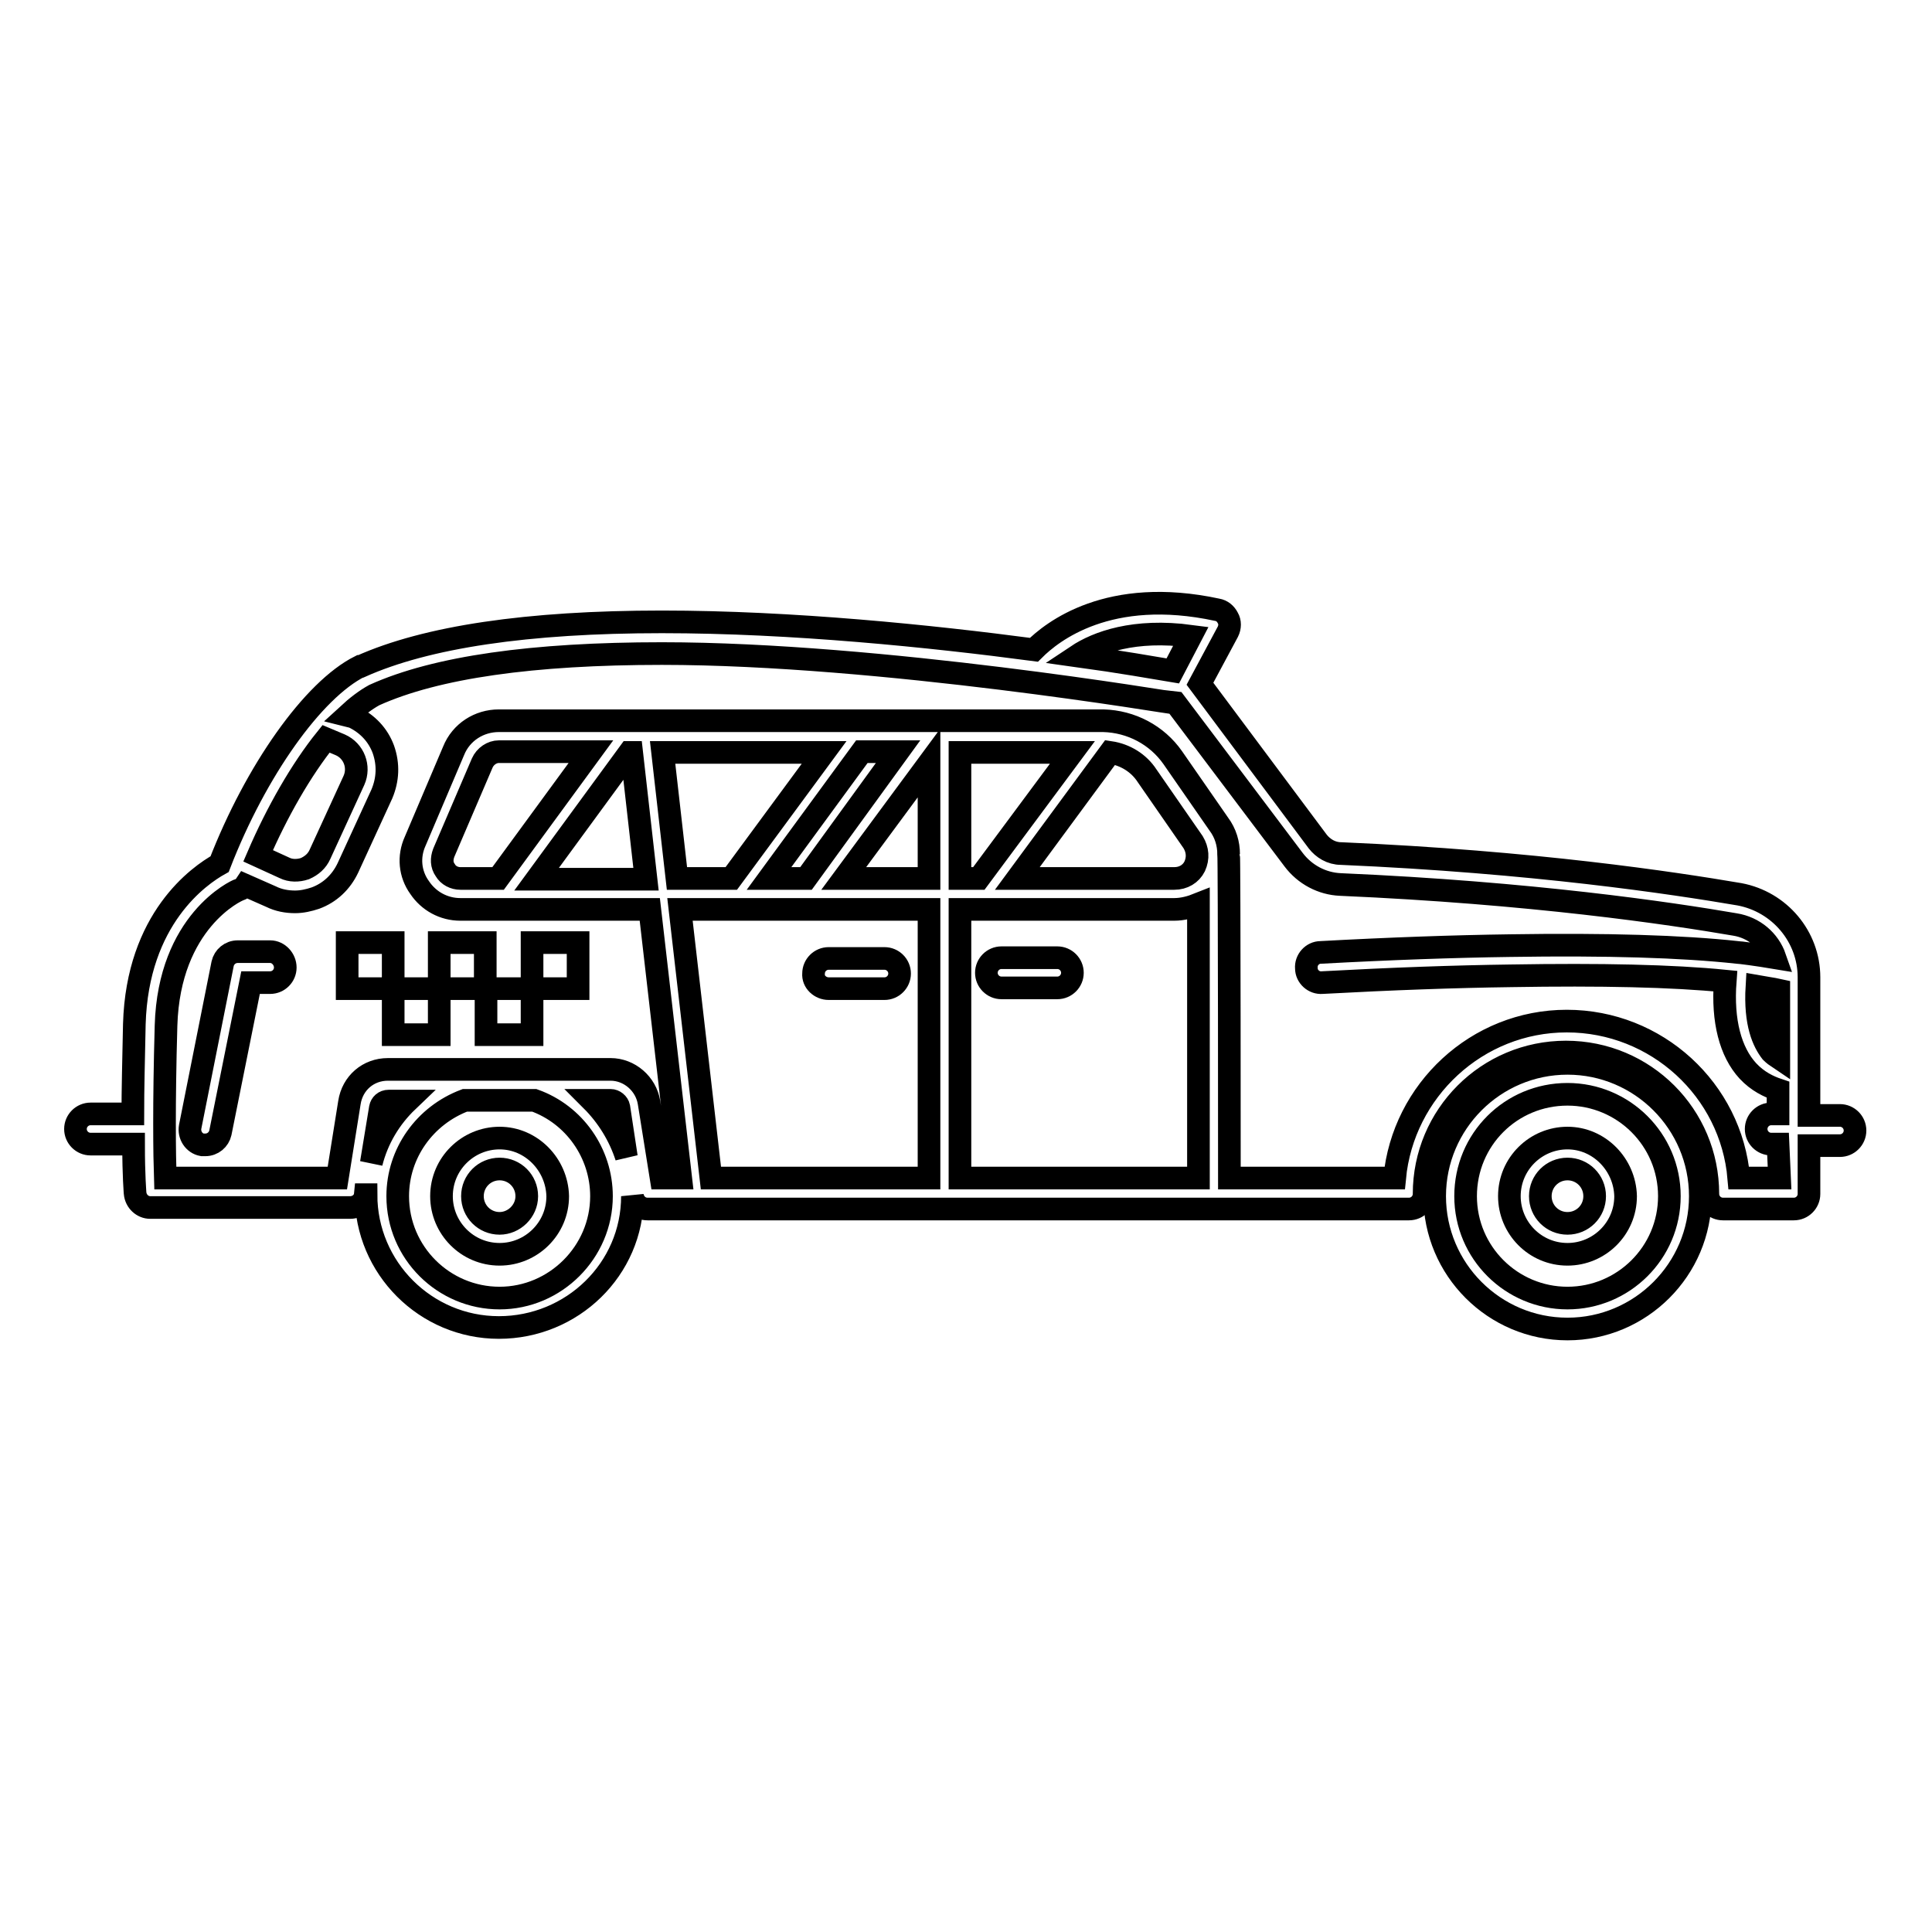
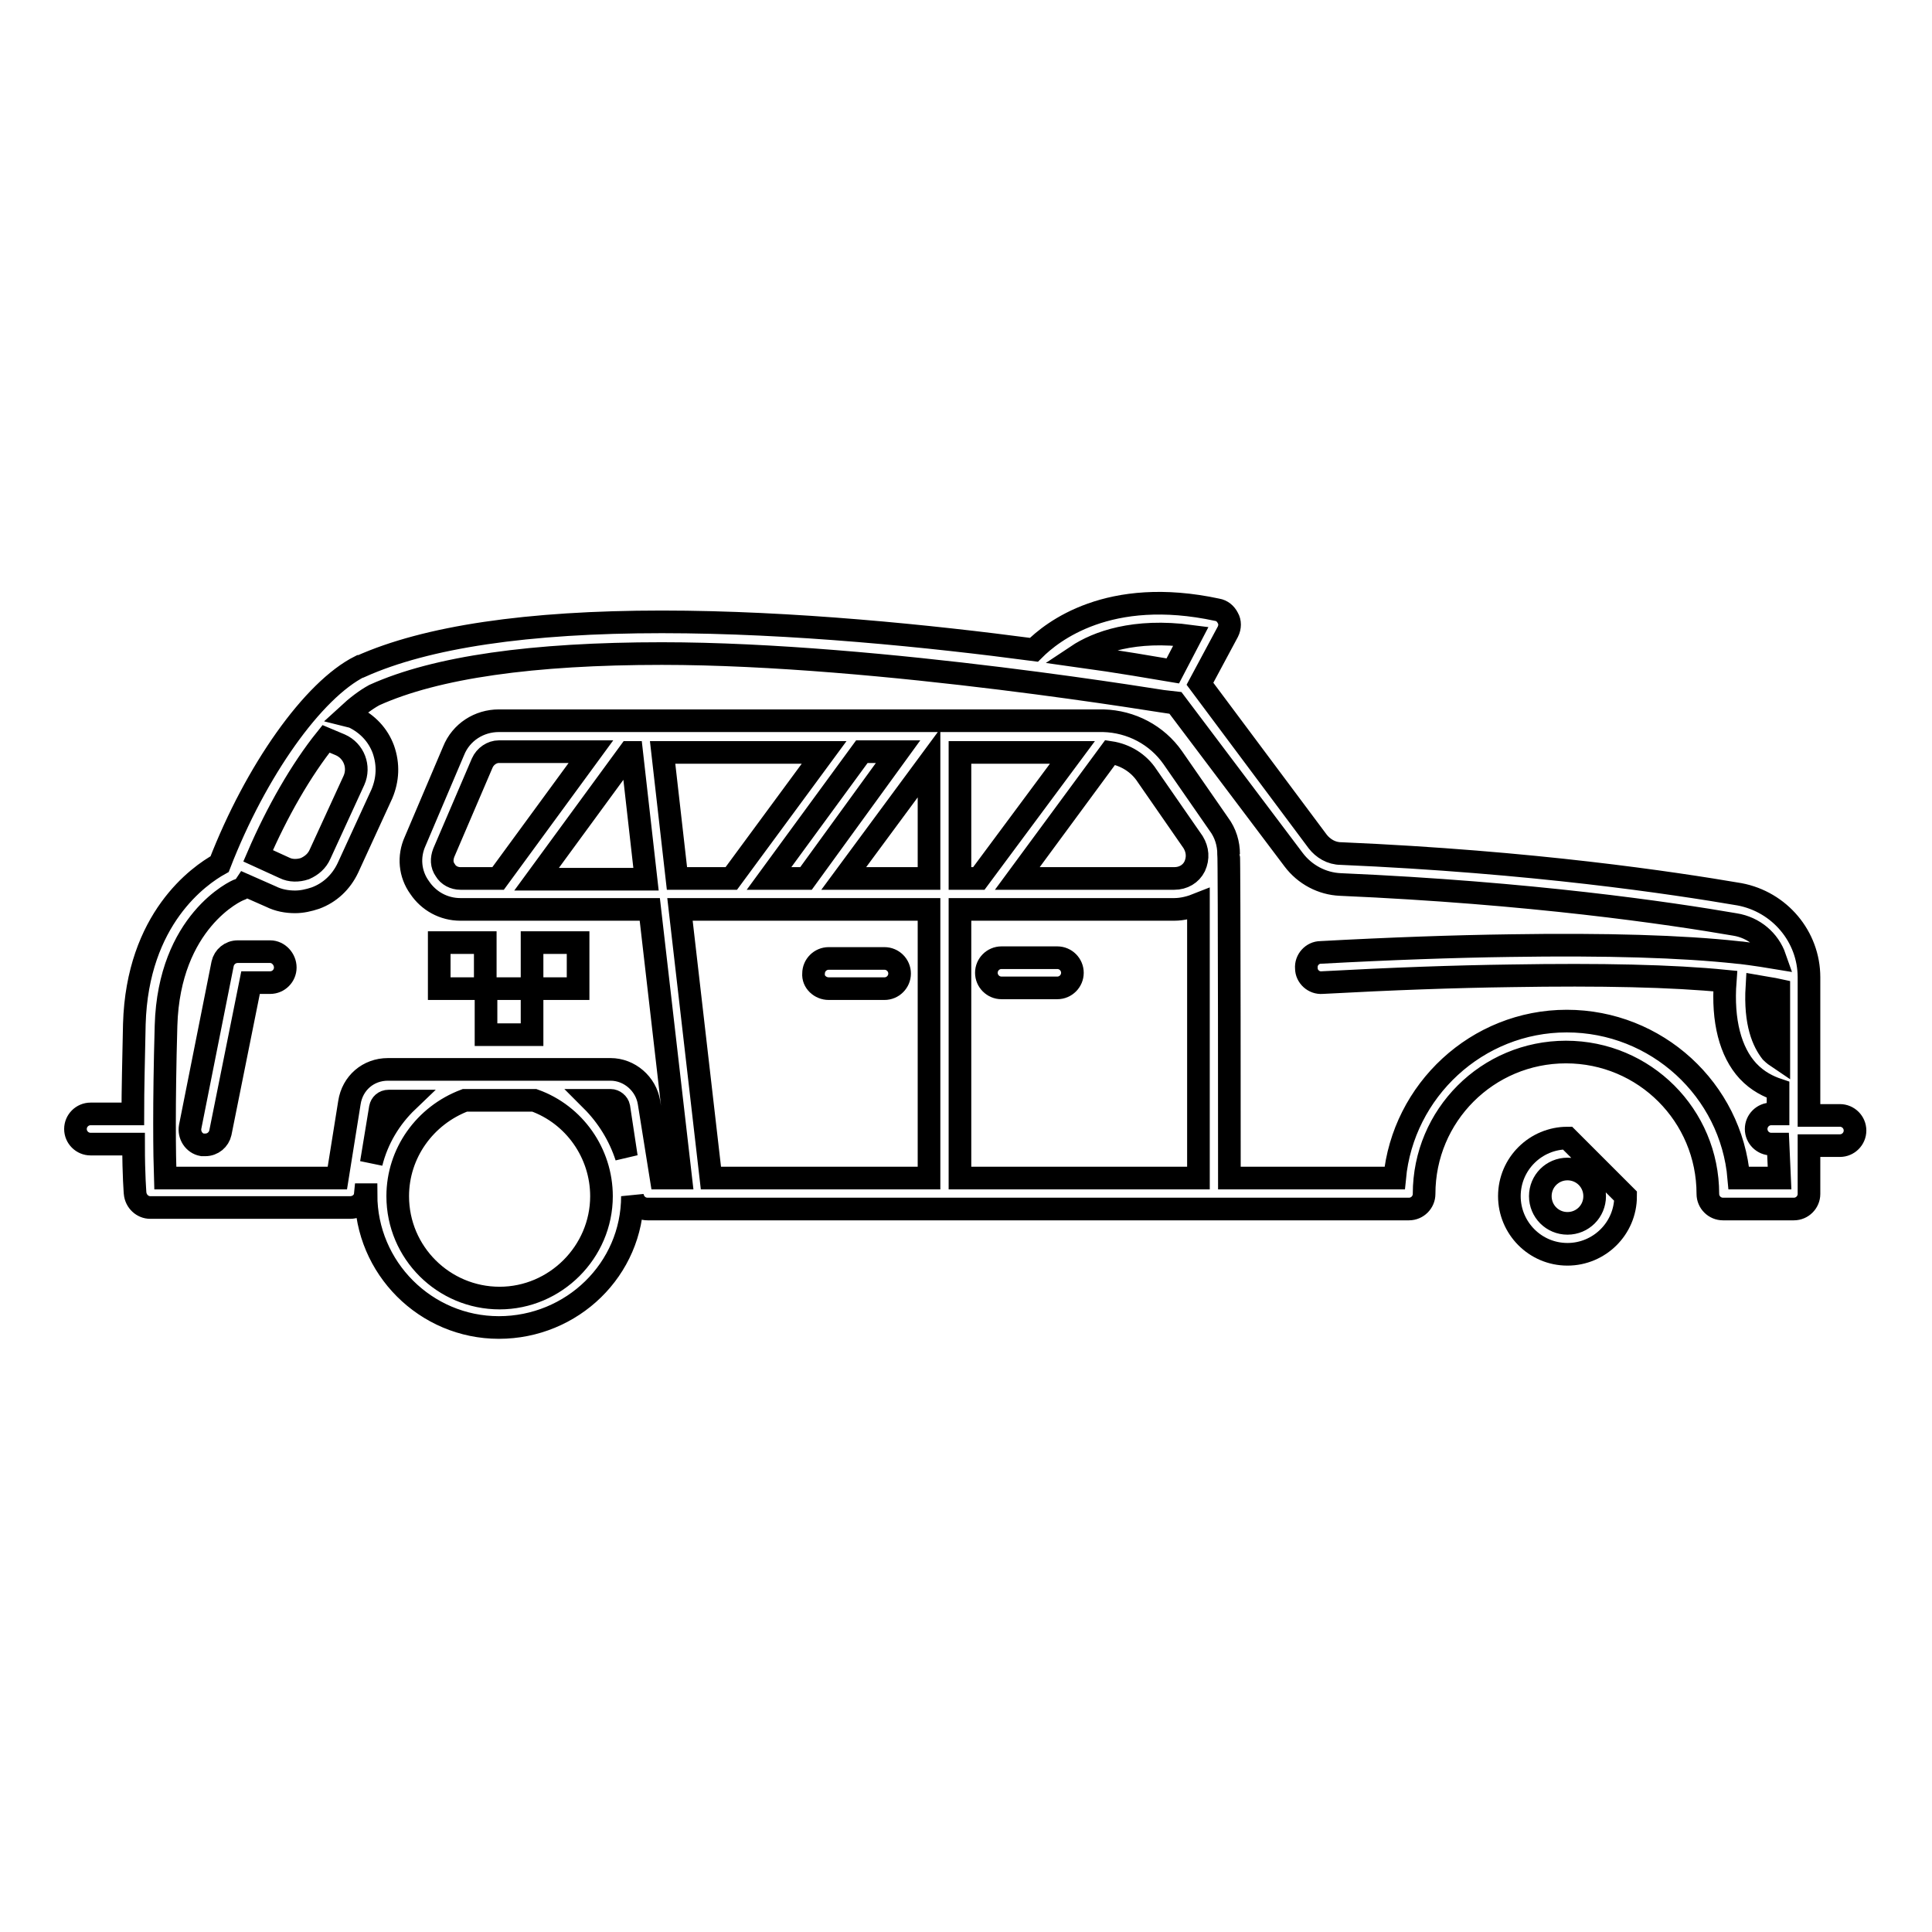
<svg xmlns="http://www.w3.org/2000/svg" version="1.1" x="0px" y="0px" viewBox="0 0 256 256" enable-background="new 0 0 256 256" xml:space="preserve">
  <g>
    <g>
      <g>
-         <path stroke-width="3" fill-opacity="0" stroke="#000000" d="M207.7,140.9c-9.7,0-17.6,7.9-17.6,17.6c0,9.7,7.9,17.6,17.6,17.6c9.7,0,17.6-7.9,17.6-17.6S217.4,140.9,207.7,140.9z M207.7,172c-7.4,0-13.5-6-13.5-13.5s6-13.5,13.5-13.5c7.4,0,13.5,6,13.5,13.5S215.1,172,207.7,172z" />
-         <path stroke-width="3" fill-opacity="0" stroke="#000000" d="M207.7,150.8c-4.2,0-7.7,3.4-7.7,7.7c0,4.2,3.4,7.7,7.7,7.7c4.2,0,7.7-3.4,7.7-7.7C215.3,154.3,211.9,150.8,207.7,150.8z M207.7,162.1c-2,0-3.6-1.6-3.6-3.6c0-2,1.6-3.6,3.6-3.6c2,0,3.6,1.6,3.6,3.6C211.3,160.5,209.7,162.1,207.7,162.1z" />
-         <path stroke-width="3" fill-opacity="0" stroke="#000000" d="M66.2,150.8c-4.2,0-7.7,3.4-7.7,7.7c0,4.2,3.4,7.7,7.7,7.7c4.2,0,7.7-3.4,7.7-7.7C73.8,154.3,70.4,150.8,66.2,150.8z M66.2,162.1c-2,0-3.6-1.6-3.6-3.6c0-2,1.6-3.6,3.6-3.6c2,0,3.6,1.6,3.6,3.6C69.8,160.5,68.1,162.1,66.2,162.1z" />
+         <path stroke-width="3" fill-opacity="0" stroke="#000000" d="M207.7,150.8c-4.2,0-7.7,3.4-7.7,7.7c0,4.2,3.4,7.7,7.7,7.7c4.2,0,7.7-3.4,7.7-7.7z M207.7,162.1c-2,0-3.6-1.6-3.6-3.6c0-2,1.6-3.6,3.6-3.6c2,0,3.6,1.6,3.6,3.6C211.3,160.5,209.7,162.1,207.7,162.1z" />
        <path stroke-width="3" fill-opacity="0" stroke="#000000" d="M83.8,158.5c0.2,1,1,1.7,2,1.7h100.9c1.1,0,2-0.9,2-2c0-10.4,8.4-18.8,18.8-18.8s18.8,8.4,18.8,18.8c0,1.1,0.9,2,2,2h9.4c1.1,0,2-0.9,2-2v-6.4h4.1c1.1,0,2-0.9,2-2s-0.9-2-2-2h-4.1v-18.3c0-5.4-3.9-10-9.2-11c-8.8-1.5-27.3-4.3-52.8-5.4c-1.3,0-2.4-0.7-3.1-1.6L159,90.6l3.7-6.9c0.3-0.6,0.3-1.3,0-1.8c-0.3-0.6-0.8-1-1.4-1.1c-14.4-3.1-21.9,2.9-24.3,5.3c-13.6-1.8-32-3.7-49.3-3.7c-17.8,0-31.2,2-39.9,5.9c0,0,0,0-0.1,0c-6.2,3.1-13.8,13.8-18.6,26.2c-2.7,1.5-10.9,7.2-11.3,21.2c-0.1,4.8-0.2,8.7-0.2,11.9H12c-1.1,0-2,0.9-2,2s0.9,2,2,2h5.7c0,4.3,0.2,6.4,0.2,6.5c0.1,1.1,1,1.9,2,1.9h26.5c1,0,1.9-0.7,2-1.7h0.1c0,9.7,7.9,17.6,17.6,17.6S83.8,168.2,83.8,158.5L83.8,158.5L83.8,158.5z M232.8,130.7c1.1,0.2,2,0.3,2.9,0.5v9c-0.3-0.2-0.7-0.5-1-0.8C233.7,138.1,232.5,135.7,232.8,130.7z M157.8,84.3l-2.4,4.6c-2.4-0.4-6.9-1.2-12.7-2C145.4,85.1,150.3,83.3,157.8,84.3z M43.2,97.9l1.9,0.8c1.8,0.8,2.6,2.9,1.8,4.7l-4.5,9.8c-0.4,0.9-1.1,1.5-2,1.9c-0.9,0.3-1.9,0.3-2.7-0.1l-3.5-1.6C36.7,107.6,39.9,102,43.2,97.9z M66.2,172c-7.4,0-13.5-6-13.5-13.5c0-5.7,3.6-10.7,8.9-12.7h9.2c5.3,1.9,8.9,7,8.9,12.7C79.7,165.9,73.6,172,66.2,172z M49.2,154.1l1.2-7.3c0.1-0.5,0.5-0.9,1.1-0.9H54C51.7,148.1,50,150.9,49.2,154.1z M78.4,145.8h2.5c0.5,0,1,0.4,1.1,0.9l1,6.6C82.1,150.5,80.5,147.9,78.4,145.8z M61,116.4c-0.8,0-1.6-0.4-2-1.1c-0.5-0.7-0.5-1.5-0.2-2.3l5.1-11.9c0.4-0.9,1.3-1.5,2.2-1.5h12.2l-12.3,16.8H61z M83.4,99.7h0.3l1.9,16.8H71.1L83.4,99.7z M87.8,99.7h21.4l-12.3,16.7h-7.2L87.8,99.7z M152,102.8l6.1,8.8c0.6,1,0.7,2.1,0.2,3.2c-0.5,1-1.5,1.6-2.7,1.6h-20.8l12.3-16.7C149.1,100,150.9,101.1,152,102.8z M158.8,156.1h-31.6v-35.6h28.4c1.1,0,2.2-0.3,3.2-0.7V156.1L158.8,156.1z M129.7,116.4h-2.5V99.7h14.9L129.7,116.4z M123.1,116.4h-11.3l11.3-15.3V116.4z M106.8,116.4h-4.9l12.3-16.8h4.8L106.8,116.4z M123.1,120.5v35.6H94.2l-4.1-35.6H123.1L123.1,120.5z M235.8,156.1h-5.4c-1-11.7-10.9-20.8-22.8-20.8c-11.9,0-21.7,9.2-22.8,20.8h-21.9c0,0,0-42.7-0.1-42.9c0-1.4-0.4-2.8-1.3-4l-6.1-8.8c-2.1-3-5.5-4.8-9.2-4.9H66.1c-2.6,0-5,1.5-6,4L55,111.5c-0.9,2-0.7,4.3,0.6,6.1c1.2,1.8,3.2,2.9,5.4,2.9h25.1l4.1,35.6h-2.6l-1.6-10c-0.4-2.5-2.6-4.4-5.1-4.4H51.4c-2.6,0-4.7,1.8-5.1,4.4l-1.6,10H21.9c-0.1-3-0.2-9.6,0.1-20.2c0.4-13.8,9.3-17.9,9.7-18c0.3-0.1,0.6-0.3,0.8-0.6l3.4,1.5c1,0.5,2.1,0.7,3.2,0.7c0.9,0,1.8-0.2,2.7-0.5c1.9-0.7,3.4-2.1,4.3-4l4.5-9.8c0.8-1.9,0.9-3.9,0.2-5.9c-0.7-1.9-2.1-3.4-4-4.3L46,94.8c1.3-1.2,2.5-2.1,3.6-2.7c8.2-3.7,21-5.5,38.1-5.5c29,0,67.9,6.6,68.1,6.6l15.6,20.7c1.5,2,3.8,3.2,6.2,3.3c25.3,1.1,43.6,3.8,52.3,5.3c2.5,0.4,4.5,2.1,5.3,4.4c-2.4-0.4-4.7-0.7-5-0.7c-7.3-0.8-17.4-1.1-30.1-0.9c-7.4,0.1-15.9,0.4-25.1,0.9c-1.1,0-2,1-1.9,2.1c0,1.1,1,2,2.1,1.9c9.2-0.5,17.5-0.8,25-0.9c11.9-0.2,21.4,0,28.4,0.7c-0.4,5.3,0.7,9.4,3,11.9c1.3,1.4,2.8,2.1,4,2.5v3.2h-0.9c-1.1,0-2,0.9-2,2s0.9,2,2,2h0.9L235.8,156.1L235.8,156.1z" />
        <path stroke-width="3" fill-opacity="0" stroke="#000000" d="M140.1,126.9h-7.4c-1.1,0-2,0.9-2,2c0,1.1,0.9,2,2,2h7.4c1.1,0,2-0.9,2-2C142.1,127.8,141.2,126.9,140.1,126.9z" />
        <path stroke-width="3" fill-opacity="0" stroke="#000000" d="M109.8,131h7.4c1.1,0,2-0.9,2-2c0-1.1-0.9-2-2-2h-7.4c-1.1,0-2,0.9-2,2C107.7,130.1,108.7,131,109.8,131z" />
-         <path stroke-width="3" fill-opacity="0" stroke="#000000" d="M46 124.9h6.1v6.1h-6.1z" />
-         <path stroke-width="3" fill-opacity="0" stroke="#000000" d="M52.1 131h6.1v6.1h-6.1z" />
        <path stroke-width="3" fill-opacity="0" stroke="#000000" d="M58.2 124.9h6.1v6.1h-6.1z" />
        <path stroke-width="3" fill-opacity="0" stroke="#000000" d="M64.4 131h6.1v6.1h-6.1z" />
        <path stroke-width="3" fill-opacity="0" stroke="#000000" d="M70.5 124.9h6.1v6.1h-6.1z" />
        <path stroke-width="3" fill-opacity="0" stroke="#000000" d="M35.8,126.1h-4.3c-1,0-1.8,0.7-2,1.6l-4.3,21.6c-0.2,1.1,0.5,2.2,1.6,2.4c0.1,0,0.3,0,0.4,0c1,0,1.8-0.7,2-1.6l4-19.9h2.6c1.1,0,2-0.9,2-2S36.9,126.1,35.8,126.1z" />
      </g>
      <g />
      <g />
      <g />
      <g />
      <g />
      <g />
      <g />
      <g />
      <g />
      <g />
      <g />
      <g />
      <g />
      <g />
      <g />
    </g>
  </g>
</svg>